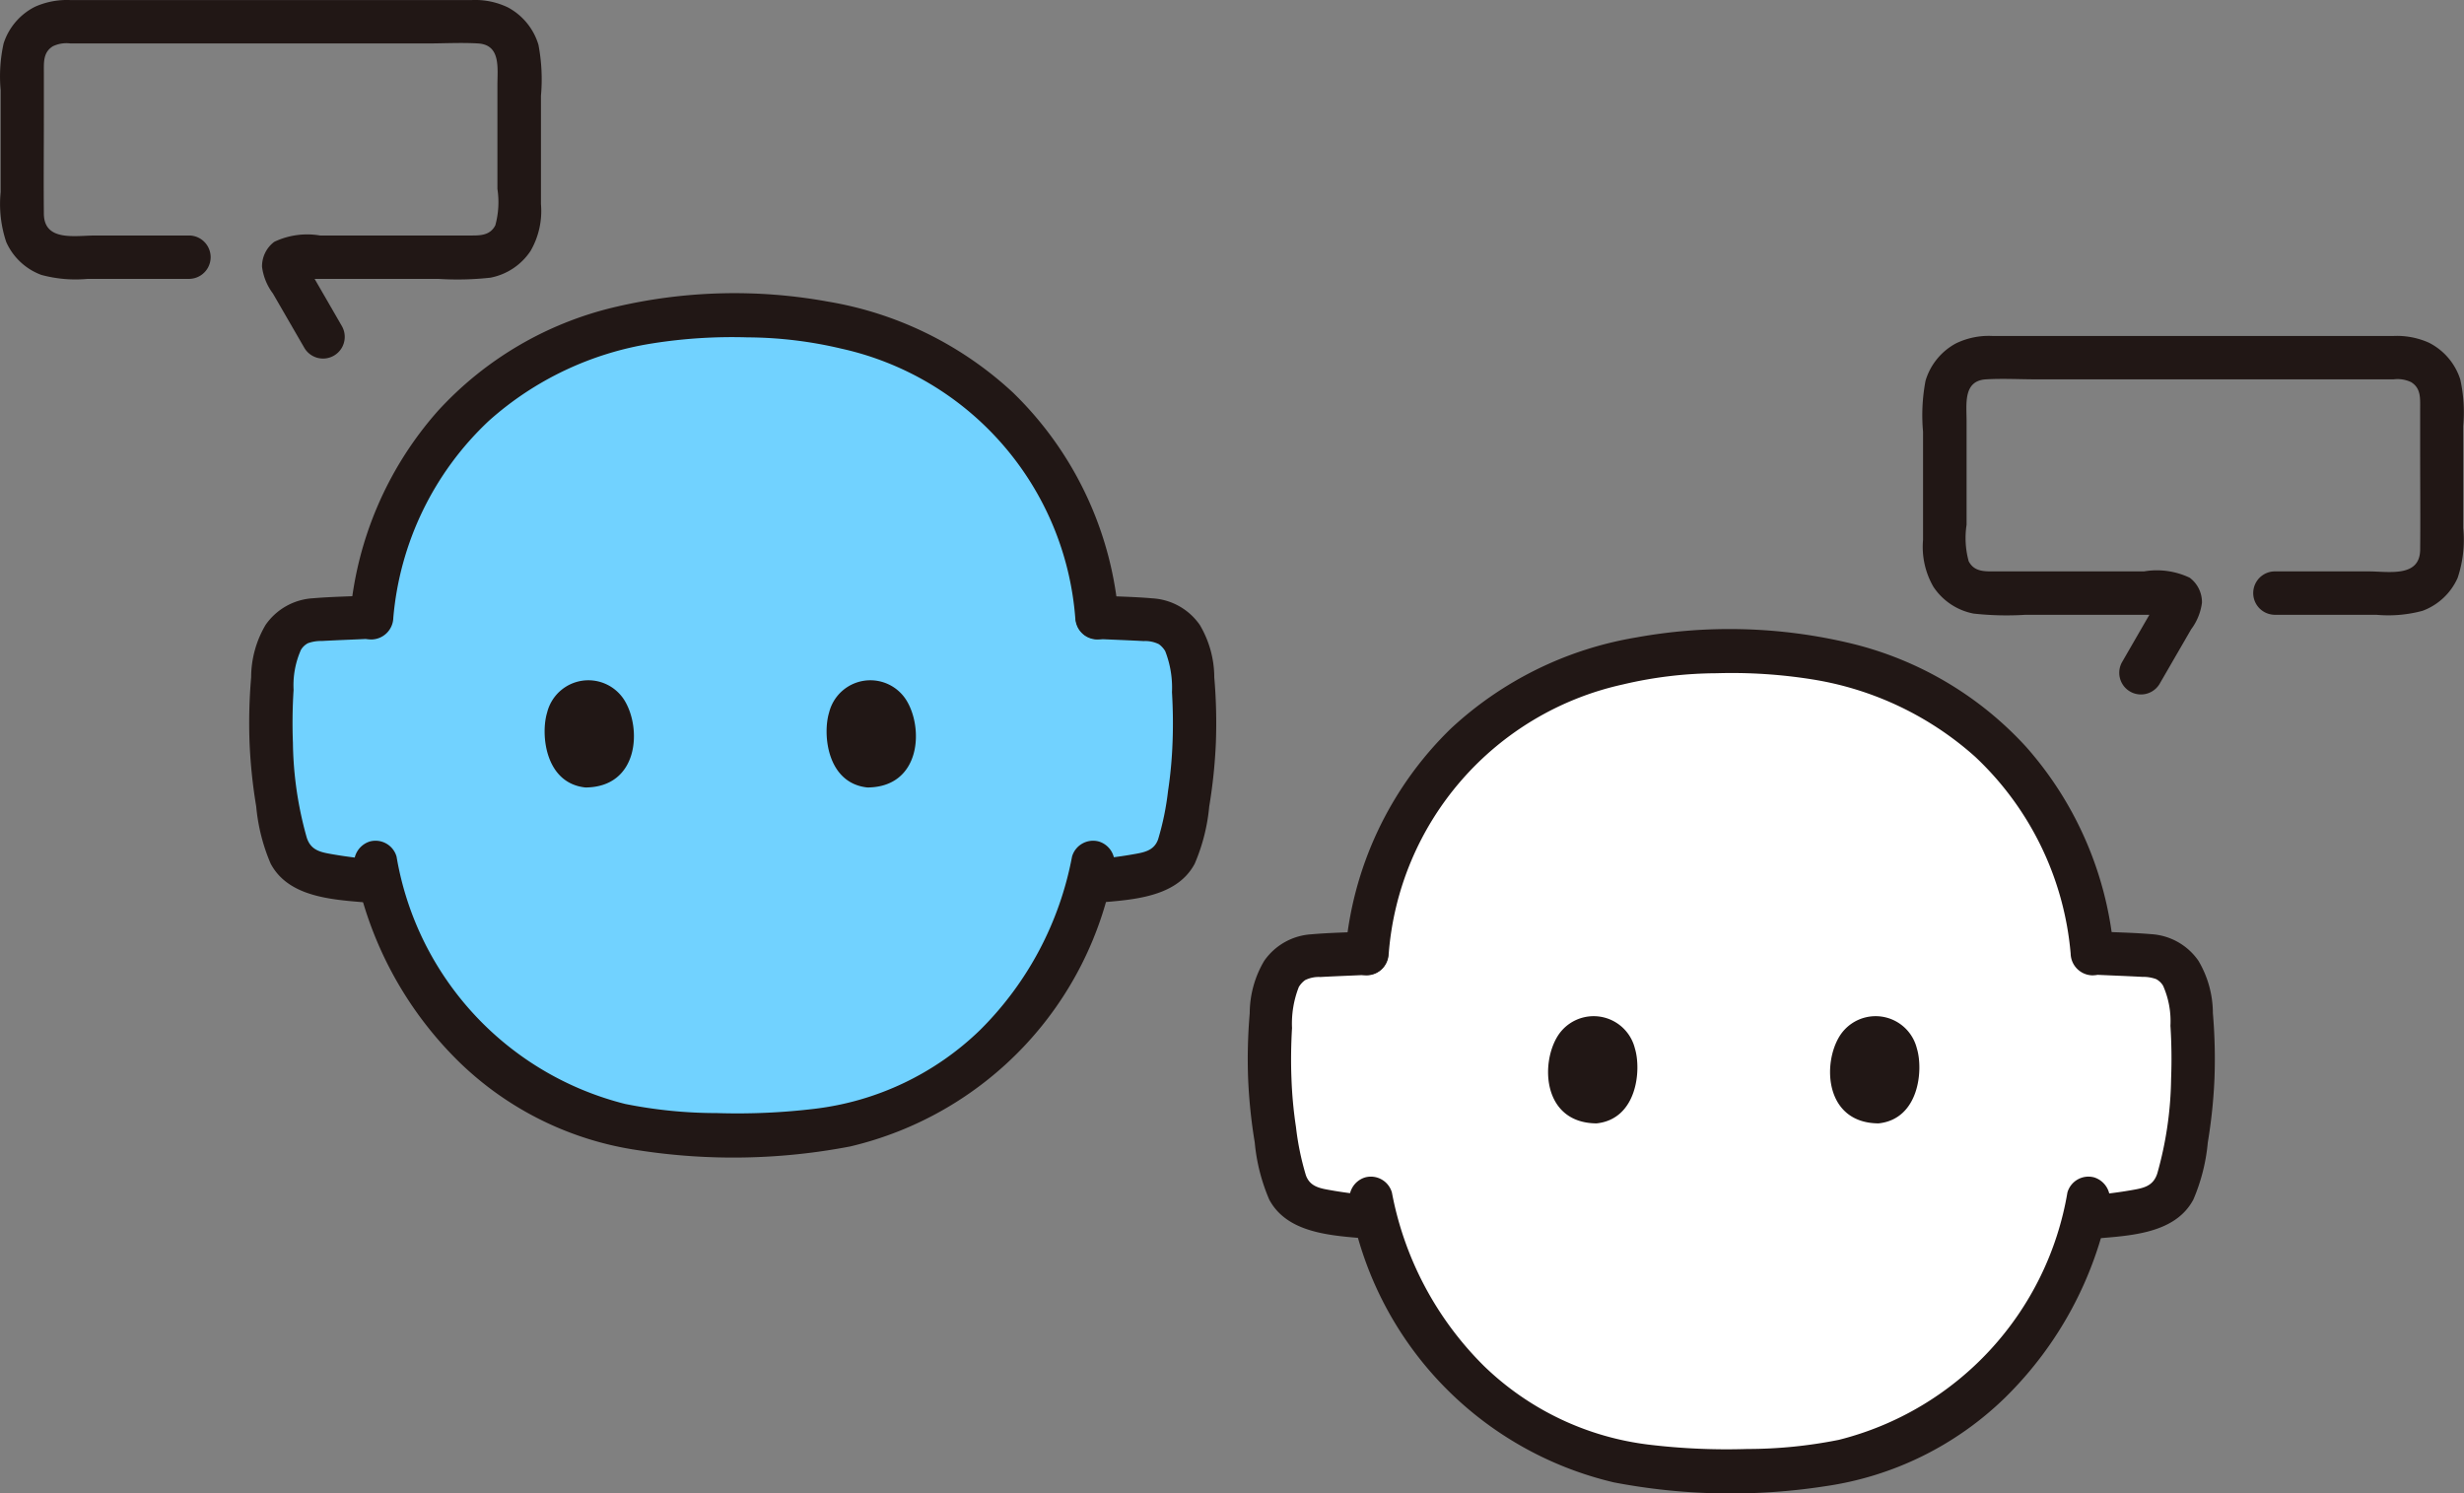
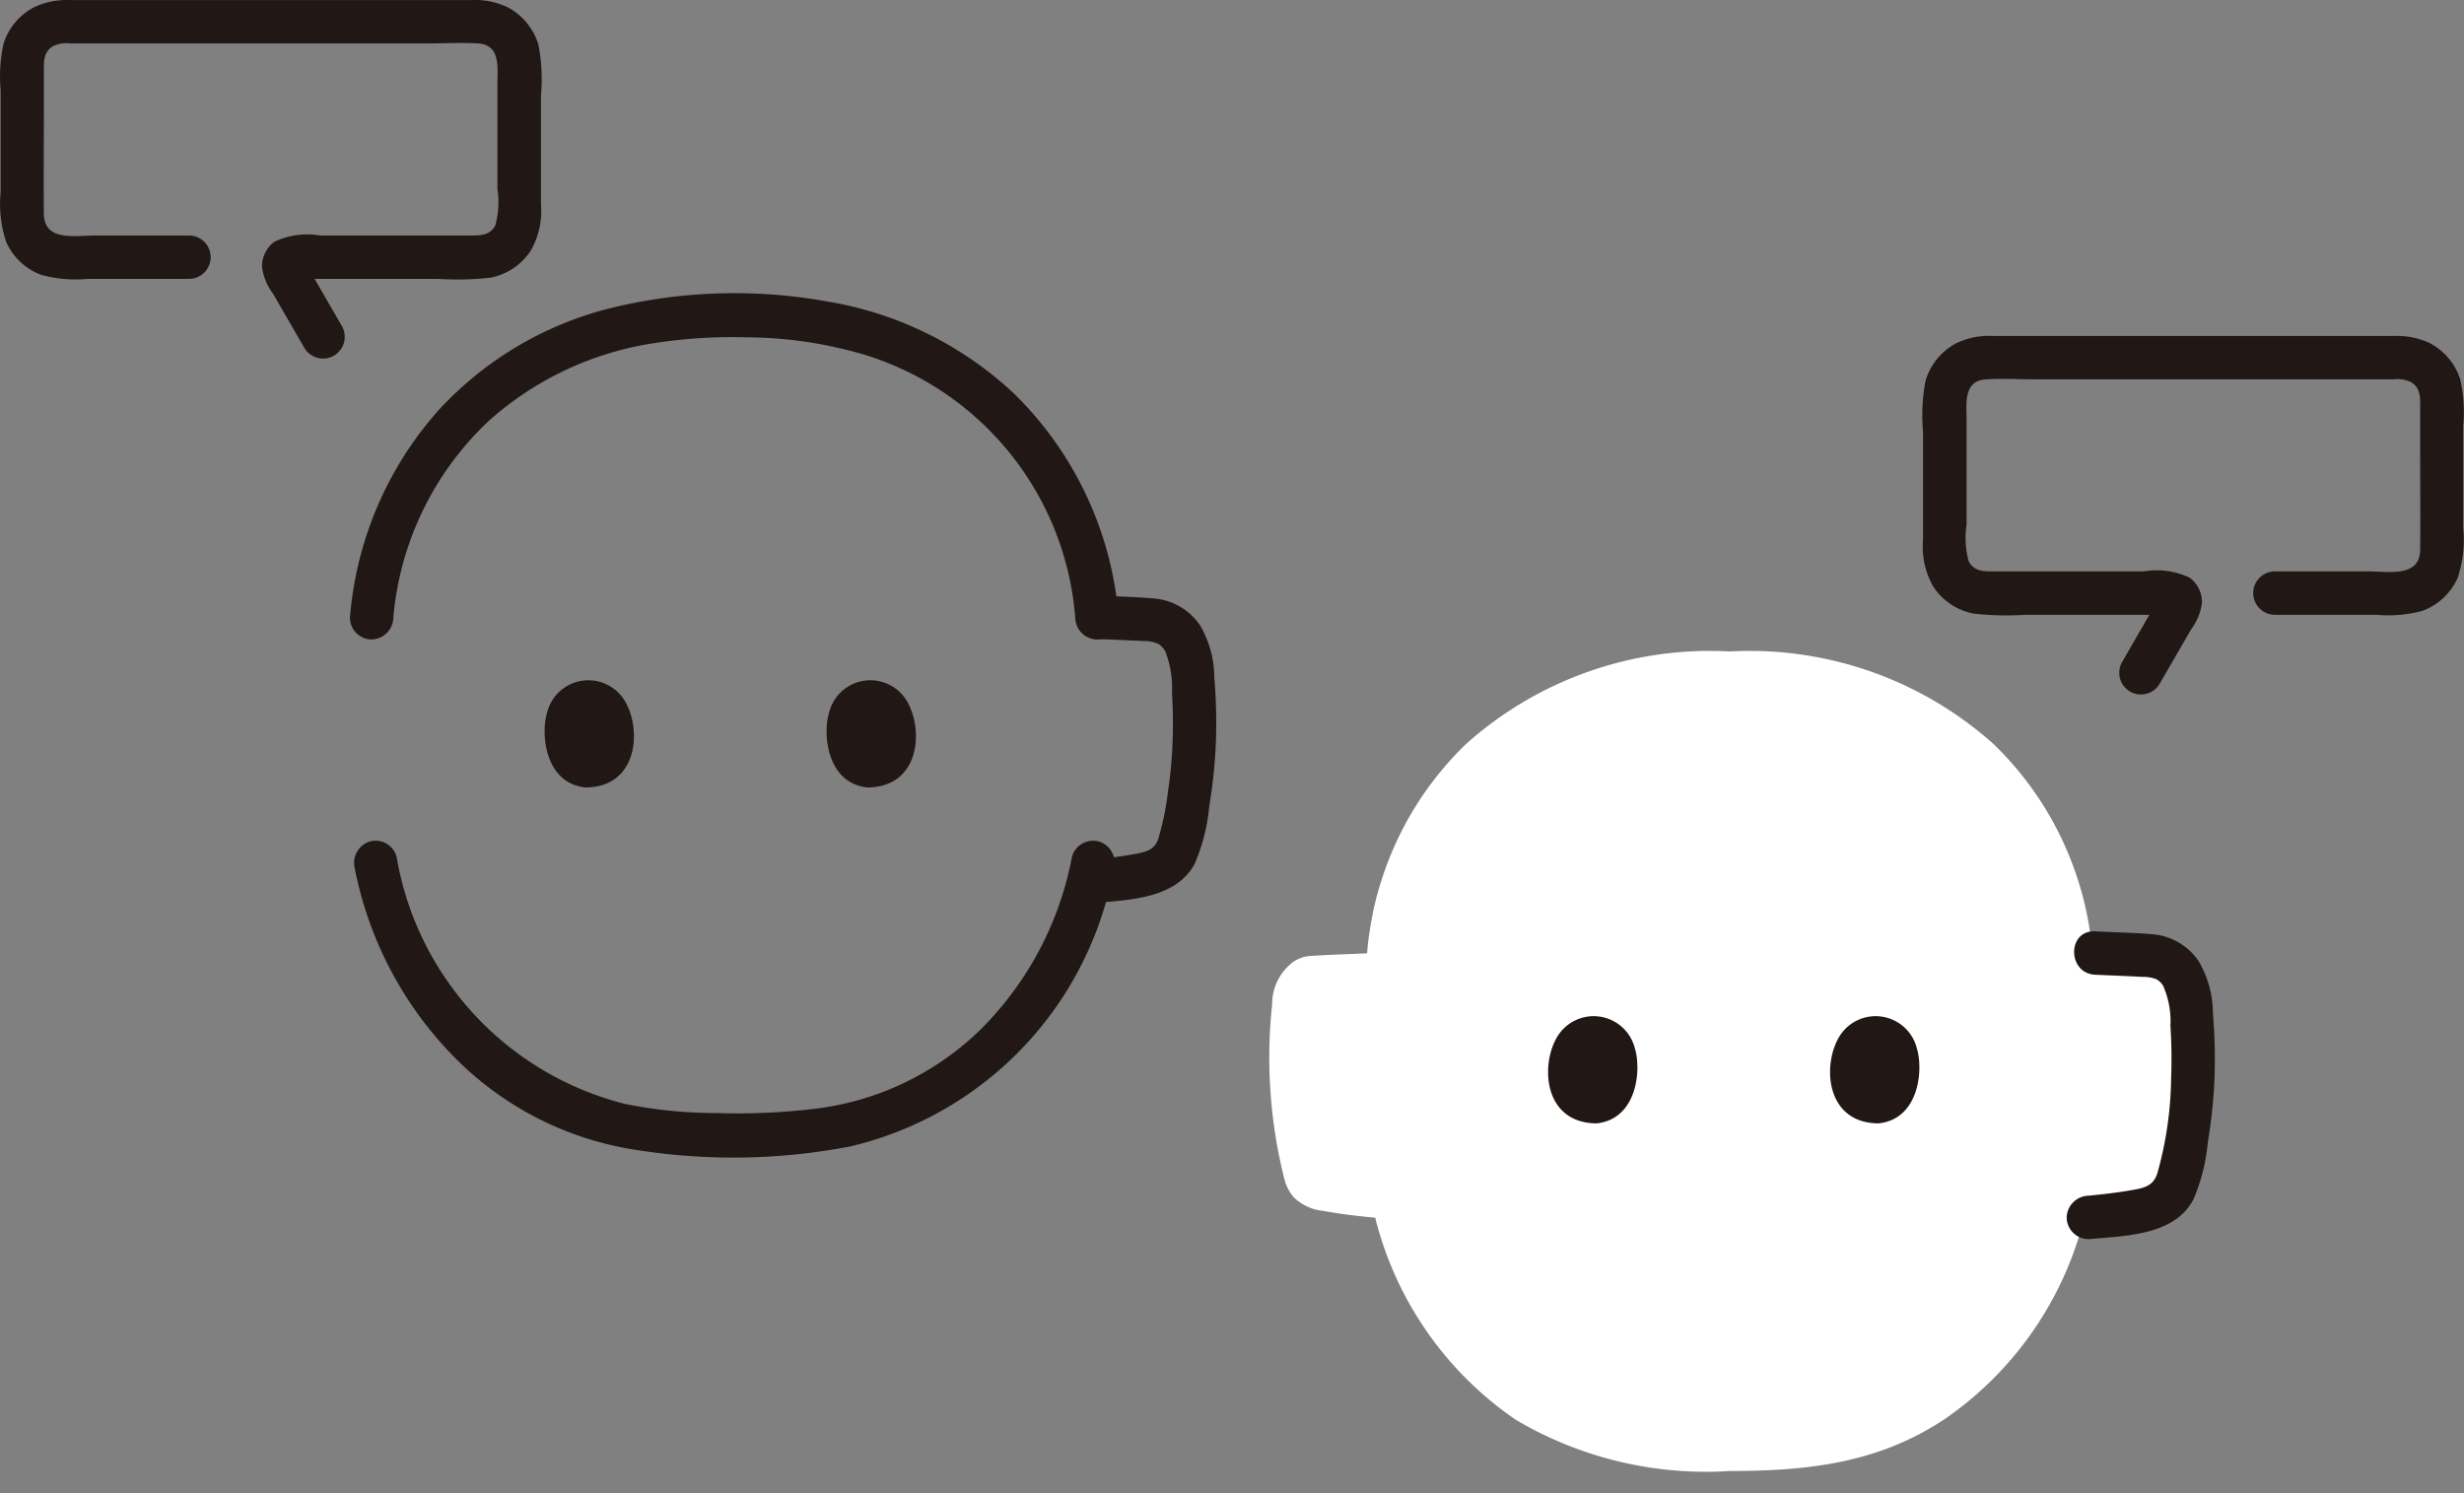
<svg xmlns="http://www.w3.org/2000/svg" width="88.014" height="53.354" viewBox="0 0 88.014 53.354">
  <rect x="0" y="0" width="88.014" height="53.354" fill="#808080" stroke="none" />
  <g id="グループ_2010" data-name="グループ 2010" transform="translate(-565.992 -1772.616)">
    <g id="グループ_2008" data-name="グループ 2008" transform="translate(565.992 1772.616)">
-       <path id="パス_11442" data-name="パス 11442" d="M31.7,148.547a11.523,11.523,0,0,0-.325-1.237l-.008-.024a11.672,11.672,0,0,0-3.018-4.832,13.06,13.06,0,0,0-9.406-3.294,13.06,13.06,0,0,0-9.408,3.294,11.672,11.672,0,0,0-3.018,4.832l-.008.024a11.452,11.452,0,0,0-.52,2.624c-.912.047-1.609.065-2.206.11a1.185,1.185,0,0,0-.563.221,1.878,1.878,0,0,0-.735,1.507,17.739,17.739,0,0,0,.44,6.248,1.6,1.6,0,0,0,.323.629,1.743,1.743,0,0,0,1.045.493c.654.116,1.109.176,1.99.258a12.356,12.356,0,0,0,5.029,7.215c2.349,1.542,4.841,1.823,7.631,1.823a13.348,13.348,0,0,0,7.631-1.823,12.359,12.359,0,0,0,5.032-7.226c.807-.076,1.249-.136,1.874-.246a1.743,1.743,0,0,0,1.045-.493,1.6,1.6,0,0,0,.323-.629,17.731,17.731,0,0,0,.44-6.248,1.877,1.877,0,0,0-.735-1.507,1.186,1.186,0,0,0-.563-.221c-.573-.044-1.237-.061-2.093-.1a11.2,11.2,0,0,0-.2-1.394" transform="translate(7.285 -127.887)" fill="#71d2ff" />
      <path id="パス_11443" data-name="パス 11443" d="M36.709,148.265a10.7,10.7,0,0,0-8.367-9.617,14.8,14.8,0,0,0-3.346-.4,18.184,18.184,0,0,0-3.4.217,11.417,11.417,0,0,0-5.832,2.764,10.937,10.937,0,0,0-3.414,7.037.794.794,0,0,1-.775.775.78.78,0,0,1-.774-.775,12.665,12.665,0,0,1,3.125-7.371,12.416,12.416,0,0,1,6.318-3.724,18.623,18.623,0,0,1,7.633-.2,12.81,12.81,0,0,1,6.608,3.25,12.57,12.57,0,0,1,3.776,8.045.78.78,0,0,1-.775.775.791.791,0,0,1-.774-.775Z" transform="translate(1.699 -126.196)" fill="#211715" />
      <path id="パス_11444" data-name="パス 11444" d="M38.394,198.293a12.468,12.468,0,0,1-9.419,9.943,22.136,22.136,0,0,1-7.559.136,11.549,11.549,0,0,1-6.41-3.158,13.235,13.235,0,0,1-3.726-6.921.8.8,0,0,1,.541-.953.781.781,0,0,1,.953.541,11,11,0,0,0,8.162,8.835,16.644,16.644,0,0,0,3.279.327,23.2,23.2,0,0,0,3.486-.152,10.22,10.22,0,0,0,5.918-2.817,11.8,11.8,0,0,0,3.283-6.193.782.782,0,0,1,.953-.541.791.791,0,0,1,.541.953Z" transform="translate(1.391 -167.279)" fill="#211715" />
      <path id="パス_11445" data-name="パス 11445" d="M33.331,180.689c-.236.766-.082,2.527,1.369,2.679,1.918-.012,2.02-2.141,1.374-3.143a1.518,1.518,0,0,0-2.743.464" transform="translate(-3.715 -155.236)" fill="#211715" />
      <path id="パス_11446" data-name="パス 11446" d="M64.541,180.689c-.236.766-.082,2.527,1.369,2.679,1.917-.012,2.019-2.141,1.374-3.143a1.518,1.518,0,0,0-2.743.464" transform="translate(-44.997 -155.236)" fill="#211715" />
-       <path id="パス_11447" data-name="パス 11447" d="M95.157,181.154c-1.285-.124-3.058-.114-3.75-1.417a6.714,6.714,0,0,1-.516-2.042,18.674,18.674,0,0,1-.238-2.278,19.2,19.2,0,0,1,.057-2.34,3.687,3.687,0,0,1,.516-1.869,2.215,2.215,0,0,1,1.687-.951c.666-.056,1.338-.065,2.005-.1,1-.048.994,1.5,0,1.549-.561.027-1.123.046-1.685.077a1.363,1.363,0,0,0-.494.079.632.632,0,0,0-.251.239,3.123,3.123,0,0,0-.262,1.429,18.526,18.526,0,0,0-.024,1.884,12.988,12.988,0,0,0,.494,3.393c.149.463.5.524.948.6.5.087,1.006.145,1.513.194a.8.8,0,0,1,.775.775.78.78,0,0,1-.775.775Z" transform="translate(-81.739 -148.884)" fill="#211715" />
-       <path id="パス_11448" data-name="パス 11448" d="M.775,179.608c.507-.049,1.011-.106,1.512-.194.406-.071.783-.121.931-.546a9.846,9.846,0,0,0,.353-1.719,15.148,15.148,0,0,0,.161-1.73c.024-.6.015-1.207-.02-1.807a3.586,3.586,0,0,0-.242-1.464.831.831,0,0,0-.226-.247,1.1,1.1,0,0,0-.545-.111c-.562-.031-1.123-.05-1.685-.077-.992-.048-1-1.6,0-1.549.668.032,1.34.042,2.005.1a2.216,2.216,0,0,1,1.688.951,3.687,3.687,0,0,1,.516,1.869,19.127,19.127,0,0,1,.057,2.34,18.8,18.8,0,0,1-.238,2.278,6.724,6.724,0,0,1-.518,2.042c-.693,1.3-2.465,1.293-3.75,1.417A.78.78,0,0,1,0,180.385a.792.792,0,0,1,.775-.775Z" transform="translate(38.151 -148.888)" fill="#211715" />
+       <path id="パス_11448" data-name="パス 11448" d="M.775,179.608c.507-.049,1.011-.106,1.512-.194.406-.071.783-.121.931-.546a9.846,9.846,0,0,0,.353-1.719,15.148,15.148,0,0,0,.161-1.73c.024-.6.015-1.207-.02-1.807a3.586,3.586,0,0,0-.242-1.464.831.831,0,0,0-.226-.247,1.1,1.1,0,0,0-.545-.111c-.562-.031-1.123-.05-1.685-.077-.992-.048-1-1.6,0-1.549.668.032,1.34.042,2.005.1a2.216,2.216,0,0,1,1.688.951,3.687,3.687,0,0,1,.516,1.869,19.127,19.127,0,0,1,.057,2.34,18.8,18.8,0,0,1-.238,2.278,6.724,6.724,0,0,1-.518,2.042c-.693,1.3-2.465,1.293-3.75,1.417a.792.792,0,0,1,.775-.775Z" transform="translate(38.151 -148.888)" fill="#211715" />
      <path id="パス_11449" data-name="パス 11449" d="M81.468,114.166H77.81a4.67,4.67,0,0,1-1.646-.142,2.21,2.21,0,0,1-1.255-1.174,4.279,4.279,0,0,1-.2-1.784v-3.643a5.442,5.442,0,0,1,.106-1.668,2.233,2.233,0,0,1,1.12-1.31,2.8,2.8,0,0,1,1.259-.24H91.538a2.689,2.689,0,0,1,1.293.264,2.242,2.242,0,0,1,1.089,1.336,6.594,6.594,0,0,1,.089,1.819v3.869a2.849,2.849,0,0,1-.369,1.671,2.225,2.225,0,0,1-1.436.959,10.777,10.777,0,0,1-1.857.043H85.735a3.308,3.308,0,0,1-.358,0,.732.732,0,0,1-.146,0q.236-.861.42-.472l.081.14q.585,1.011,1.169,2.024a.775.775,0,0,1-1.338.782l-1.13-1.954a2.015,2.015,0,0,1-.387-.952,1.092,1.092,0,0,1,.437-.892,2.736,2.736,0,0,1,1.635-.226h5.3c.38,0,.761.024.961-.364a3.134,3.134,0,0,0,.075-1.3v-3.717c0-.608.124-1.43-.692-1.48-.6-.036-1.213,0-1.813,0H77.2a1.123,1.123,0,0,0-.624.1c-.352.217-.323.572-.323.94v1.617c0,1.142-.012,2.285,0,3.427.009,1.006,1.126.777,1.839.777h3.371a.775.775,0,0,1,0,1.549Z" transform="translate(-74.686 -104.203)" fill="#211715" />
    </g>
    <g id="グループ_2009" data-name="グループ 2009" transform="translate(-95.67 170.872)">
      <path id="パス_11442-2" data-name="パス 11442" d="M6.073,148.548A11.524,11.524,0,0,1,6.4,147.31l.008-.024a11.672,11.672,0,0,1,3.018-4.832,13.06,13.06,0,0,1,9.406-3.294,13.06,13.06,0,0,1,9.408,3.294,11.672,11.672,0,0,1,3.018,4.832l.008.024a11.452,11.452,0,0,1,.52,2.624c.912.047,1.609.065,2.206.11a1.185,1.185,0,0,1,.563.221,1.878,1.878,0,0,1,.735,1.507,17.739,17.739,0,0,1-.44,6.248,1.6,1.6,0,0,1-.323.629,1.743,1.743,0,0,1-1.045.493c-.655.116-1.109.176-1.99.258a12.356,12.356,0,0,1-5.029,7.215c-2.349,1.542-4.841,1.823-7.631,1.823a13.348,13.348,0,0,1-7.631-1.823,12.359,12.359,0,0,1-5.032-7.226c-.807-.076-1.249-.136-1.874-.246a1.743,1.743,0,0,1-1.045-.493,1.6,1.6,0,0,1-.323-.629,17.732,17.732,0,0,1-.44-6.249,1.877,1.877,0,0,1,.735-1.507,1.186,1.186,0,0,1,.563-.221c.573-.044,1.237-.061,2.093-.1a11.2,11.2,0,0,1,.2-1.394" transform="translate(704.616 1485.857)" fill="#fff" />
-       <path id="パス_11443-2" data-name="パス 11443" d="M12.35,148.265a10.7,10.7,0,0,1,8.367-9.618,14.8,14.8,0,0,1,3.346-.4,18.182,18.182,0,0,1,3.4.217,11.417,11.417,0,0,1,5.832,2.764,10.937,10.937,0,0,1,3.414,7.037.794.794,0,0,0,.775.775.78.78,0,0,0,.774-.775,12.665,12.665,0,0,0-3.125-7.371,12.416,12.416,0,0,0-6.318-3.724,18.623,18.623,0,0,0-7.633-.2,12.81,12.81,0,0,0-6.608,3.25,12.57,12.57,0,0,0-3.776,8.045.78.78,0,0,0,.775.775.791.791,0,0,0,.774-.775Z" transform="translate(698.917 1487.548)" fill="#211715" />
-       <path id="パス_11444-2" data-name="パス 11444" d="M11.282,198.293a12.468,12.468,0,0,0,9.419,9.943,22.136,22.136,0,0,0,7.559.136,11.549,11.549,0,0,0,6.41-3.158,13.235,13.235,0,0,0,3.726-6.921.8.8,0,0,0-.541-.953.781.781,0,0,0-.953.541,11,11,0,0,1-8.162,8.835,16.644,16.644,0,0,1-3.279.327,23.2,23.2,0,0,1-3.486-.152,10.22,10.22,0,0,1-5.918-2.817,11.8,11.8,0,0,1-3.284-6.193.782.782,0,0,0-.953-.541.791.791,0,0,0-.541.953Z" transform="translate(698.608 1446.465)" fill="#211715" />
      <path id="パス_11445-2" data-name="パス 11445" d="M36.341,180.689c.236.766.082,2.527-1.369,2.679-1.918-.012-2.02-2.141-1.374-3.143a1.518,1.518,0,0,1,2.743.464" transform="translate(683.719 1458.508)" fill="#211715" />
      <path id="パス_11446-2" data-name="パス 11446" d="M67.551,180.689c.236.766.082,2.527-1.369,2.679-1.917-.012-2.019-2.141-1.374-3.143a1.518,1.518,0,0,1,2.743.464" transform="translate(662.581 1458.508)" fill="#211715" />
      <path id="パス_11447-2" data-name="パス 11447" d="M91.413,181.154c1.285-.124,3.058-.114,3.751-1.417a6.714,6.714,0,0,0,.516-2.042,18.675,18.675,0,0,0,.238-2.279,19.2,19.2,0,0,0-.057-2.34,3.687,3.687,0,0,0-.516-1.869,2.215,2.215,0,0,0-1.687-.951c-.666-.056-1.338-.065-2.005-.1-1-.048-.994,1.5,0,1.549.561.027,1.123.046,1.685.077a1.363,1.363,0,0,1,.494.079.632.632,0,0,1,.251.239,3.123,3.123,0,0,1,.262,1.429,18.526,18.526,0,0,1,.024,1.884,12.988,12.988,0,0,1-.494,3.393c-.149.463-.5.524-.948.6-.5.087-1.006.145-1.513.194a.8.8,0,0,0-.775.775.78.78,0,0,0,.775.775Z" transform="translate(644.845 1464.86)" fill="#211715" />
-       <path id="パス_11448-2" data-name="パス 11448" d="M4.519,179.609c-.507-.049-1.011-.106-1.512-.194-.406-.071-.783-.121-.931-.546a9.846,9.846,0,0,1-.353-1.719,15.148,15.148,0,0,1-.161-1.73c-.024-.6-.015-1.207.02-1.807a3.586,3.586,0,0,1,.242-1.464.831.831,0,0,1,.226-.247,1.1,1.1,0,0,1,.545-.111c.562-.031,1.123-.05,1.685-.077.992-.048,1-1.6,0-1.549-.668.032-1.34.042-2.005.1a2.216,2.216,0,0,0-1.688.951,3.687,3.687,0,0,0-.516,1.869,19.127,19.127,0,0,0-.057,2.34A18.8,18.8,0,0,0,.25,177.7a6.725,6.725,0,0,0,.518,2.042c.693,1.3,2.465,1.293,3.75,1.417a.78.78,0,0,0,.775-.775.792.792,0,0,0-.775-.775Z" transform="translate(706.231 1464.856)" fill="#211715" />
      <path id="パス_11449-2" data-name="パス 11449" d="M87.246,114.166H90.9a4.67,4.67,0,0,0,1.646-.142A2.21,2.21,0,0,0,93.8,112.85a4.279,4.279,0,0,0,.2-1.784v-3.643a5.442,5.442,0,0,0-.106-1.668,2.233,2.233,0,0,0-1.12-1.31,2.8,2.8,0,0,0-1.259-.24H77.176a2.689,2.689,0,0,0-1.293.264,2.242,2.242,0,0,0-1.089,1.336,6.594,6.594,0,0,0-.089,1.819v3.869a2.849,2.849,0,0,0,.369,1.671,2.225,2.225,0,0,0,1.436.959,10.777,10.777,0,0,0,1.857.043h4.612a3.308,3.308,0,0,0,.358,0,.732.732,0,0,0,.146,0q-.236-.861-.42-.472l-.081.14q-.585,1.011-1.169,2.024a.775.775,0,0,0,1.338.782l1.13-1.954a2.015,2.015,0,0,0,.387-.952,1.092,1.092,0,0,0-.437-.892,2.736,2.736,0,0,0-1.635-.226h-5.3c-.38,0-.761.024-.961-.364a3.134,3.134,0,0,1-.075-1.3v-3.717c0-.608-.124-1.43.692-1.48.6-.036,1.213,0,1.813,0h12.75a1.123,1.123,0,0,1,.624.1c.352.217.323.572.323.94v1.617c0,1.142.012,2.285,0,3.427-.009,1.006-1.126.777-1.839.777H87.246a.775.775,0,0,0,0,1.549Z" transform="translate(655.648 1509.541)" fill="#211715" />
    </g>
  </g>
</svg>